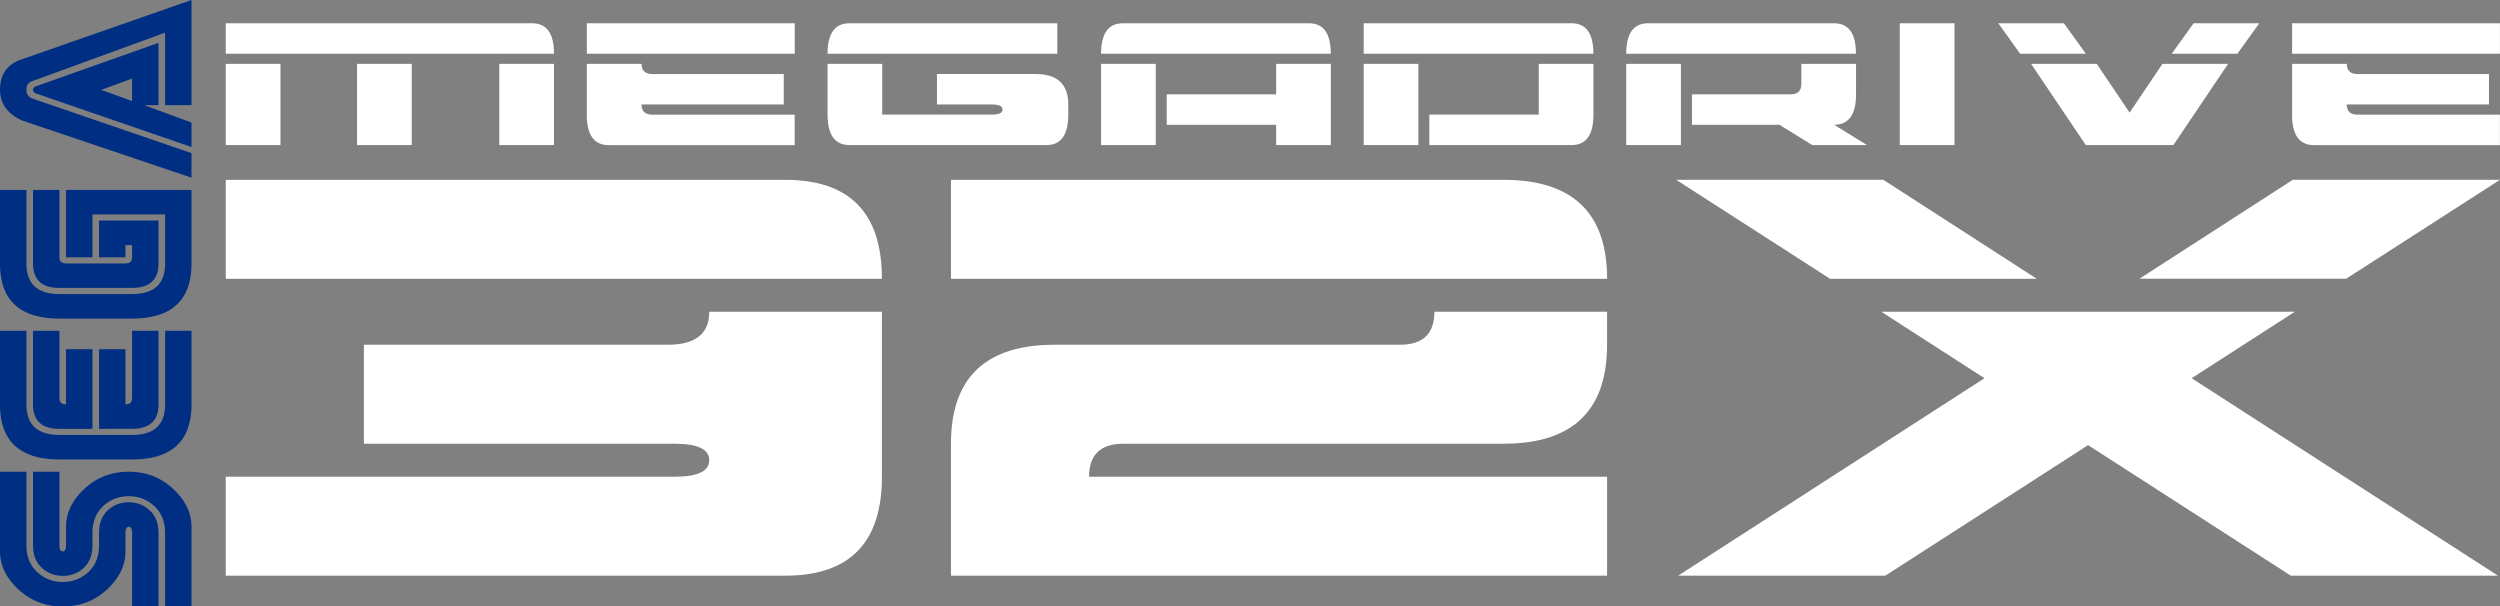
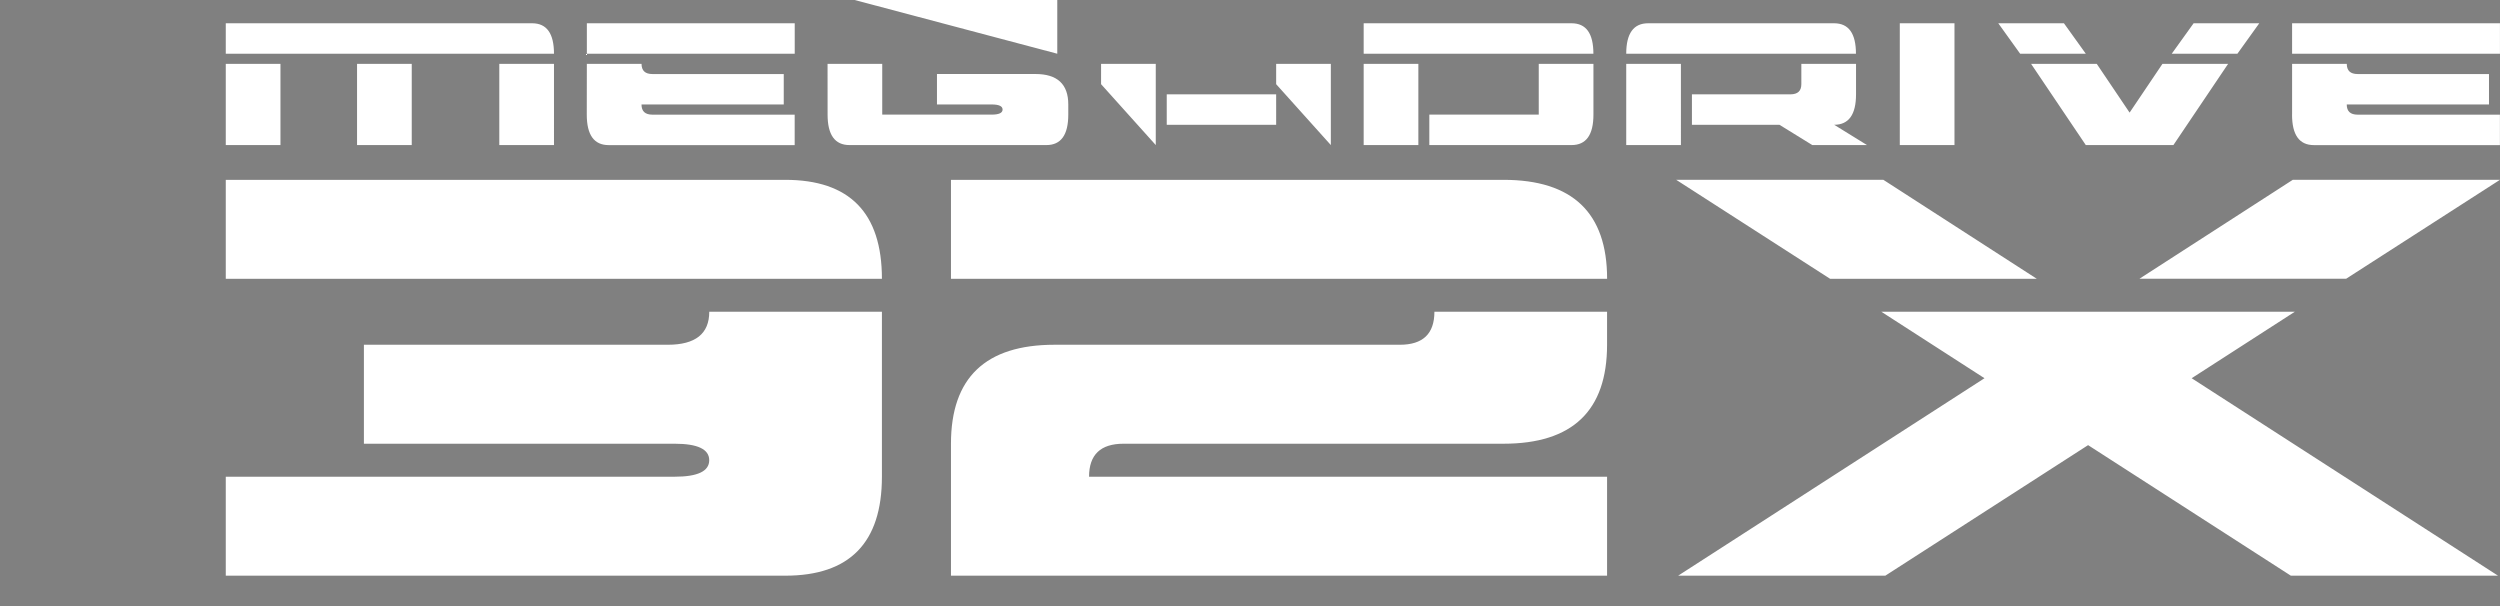
<svg xmlns="http://www.w3.org/2000/svg" xmlns:ns1="http://www.inkscape.org/namespaces/inkscape" xmlns:ns2="http://sodipodi.sourceforge.net/DTD/sodipodi-0.dtd" width="61.987mm" height="15.038mm" viewBox="0 0 61.987 15.038" version="1.1" id="svg1" ns1:version="1.4 (86a8ad7, 2024-10-11)" ns2:docname="sega32x.svg">
  <rect x="0" y="0" width="61.987" height="15.038" fill="#808080" stroke="none" />
  <ns2:namedview id="namedview1" pagecolor="#ffffff" bordercolor="#000000" borderopacity="0.25" ns1:showpageshadow="2" ns1:pageopacity="0.0" ns1:pagecheckerboard="true" ns1:deskcolor="#d1d1d1" ns1:document-units="mm" ns1:zoom="9.3178973" ns1:cx="115.36938" ns1:cy="46.523372" ns1:window-width="3840" ns1:window-height="2066" ns1:window-x="-11" ns1:window-y="-11" ns1:window-maximized="1" ns1:current-layer="svg1" />
  <defs id="defs1" />
-   <path d="M 5.598,1.332 V 0.577 h 7.596 c 0.362,0 0.542,0.252 0.542,0.755 z m 0,2.265 V 1.584 h 1.356 v 2.013 z m 3.255,0 V 1.584 h 1.356 v 2.013 z m 3.527,0 V 1.584 h 1.356 V 3.597 Z M 14.551,1.332 V 0.577 h 5.154 V 1.332 Z m 0,1.51 V 1.584 h 1.356 c 0,0.168 0.09,0.252 0.271,0.252 h 3.255 v 0.755 h -3.527 c 0,0.168 0.09,0.252 0.271,0.252 h 3.527 v 0.755 h -4.612 c -0.362,0 -0.543,-0.252 -0.543,-0.755 z m 5.968,-1.51 c 0,-0.503 0.181,-0.755 0.542,-0.755 h 5.154 V 1.332 Z m 0,1.51 V 1.584 h 1.356 v 1.258 h 2.713 c 0.181,0 0.271,-0.042 0.271,-0.126 0,-0.084 -0.091,-0.126 -0.271,-0.126 h -1.356 v -0.755 h 2.442 c 0.542,0 0.814,0.252 0.814,0.755 v 0.252 c 0,0.503 -0.181,0.755 -0.542,0.755 h -4.883 c -0.362,0 -0.543,-0.252 -0.543,-0.755 z m 6.782,-1.51 c 0,-0.503 0.181,-0.755 0.542,-0.755 h 4.612 c 0.362,0 0.542,0.252 0.542,0.755 z m 0,2.265 V 1.584 h 1.356 v 2.013 z m 4.341,0 V 3.094 h -2.713 v -0.755 h 2.713 V 1.584 h 1.356 V 3.597 Z M 33.812,1.332 V 0.577 h 5.154 c 0.362,0 0.542,0.252 0.542,0.755 z m 0,2.265 V 1.584 h 1.356 v 2.013 z m 5.154,0 H 35.44 V 2.842 h 2.713 V 1.584 h 1.356 v 1.258 c 0,0.503 -0.181,0.755 -0.542,0.755 z m 1.356,-2.265 c 0,-0.503 0.181,-0.755 0.542,-0.755 h 4.612 c 0.362,0 0.542,0.252 0.542,0.755 z m 0,2.265 V 1.584 h 1.356 V 3.597 Z M 41.951,3.094 V 2.339 h 2.442 c 0.181,0 0.271,-0.084 0.271,-0.252 V 1.584 h 1.356 v 0.755 c 0,0.503 -0.181,0.755 -0.542,0.755 l 0.814,0.503 h -1.356 L 44.121,3.094 h -2.17 z m 5.154,0.503 V 0.577 h 1.356 V 3.597 Z M 50.089,1.332 49.547,0.577 h 1.628 l 0.542,0.755 z m 1.628,2.265 -1.356,-2.013 h 1.628 l 0.814,1.208 0.814,-1.208 h 1.628 l -1.356,2.013 z m 2.131,-2.265 0.542,-0.755 h 1.628 L 55.476,1.332 Z m 2.984,0 V 0.577 h 5.154 V 1.332 Z m 0,1.51 V 1.584 h 1.356 c 0,0.168 0.09,0.252 0.271,0.252 h 3.255 v 0.755 h -3.527 c 0,0.168 0.09,0.252 0.271,0.252 h 3.527 v 0.755 h -4.612 c -0.362,0 -0.542,-0.252 -0.542,-0.755 z M 5.598,6.912 V 4.459 h 13.871 c 1.598,0 2.398,0.818 2.398,2.454 H 5.598 Z m 0,7.362 v -2.454 h 11.131 c 0.571,0 0.856,-0.137 0.856,-0.409 0,-0.272 -0.286,-0.409 -0.856,-0.409 H 9.023 V 8.548 h 7.535 c 0.685,0 1.028,-0.272 1.028,-0.818 h 4.281 v 4.09 c 0,1.636 -0.799,2.454 -2.398,2.454 z M 23.579,6.912 V 4.459 h 13.7 c 1.713,0 2.569,0.818 2.569,2.454 H 23.579 Z m 0,4.09 c 0,-1.636 0.856,-2.454 2.569,-2.454 h 8.562 c 0.571,0 0.856,-0.272 0.856,-0.818 h 4.281 v 0.818 c 0,1.636 -0.856,2.454 -2.569,2.454 h -9.419 c -0.571,0 -0.856,0.272 -0.856,0.818 H 39.847 V 14.274 H 23.579 V 11.002 Z M 45.376,6.912 41.56,4.458 h 5.137 l 3.804,2.454 z M 56.801,14.274 51.774,11.037 46.746,14.274 H 41.609 L 49.205,9.378 46.648,7.73 H 56.899 L 54.342,9.378 61.938,14.274 h -5.137 z m 0.049,-9.816 h 5.137 l -3.816,2.454 h -5.125 z" style="fill:#ffffff;stroke-width:0.207" id="path1" ns1:label="Megadrive32X" />
-   <path d="m 1.555,15.038 c -0.426,0 -0.791,-0.141 -1.097,-0.423 C 0.153,14.333 0,14.018 0,13.67 v -1.974 h 0.655 v 1.822 c 0,0.28 0.089,0.502 0.267,0.666 a 0.905,0.905 0 0 0 0.633,0.246 c 0.247,0 0.459,-0.082 0.636,-0.246 0.176,-0.164 0.265,-0.386 0.265,-0.666 v -0.304 c 0,-0.24 0.072,-0.426 0.216,-0.56 0.144,-0.133 0.318,-0.2 0.521,-0.2 0.2,0 0.373,0.067 0.518,0.2 0.146,0.133 0.218,0.32 0.218,0.56 v 1.823 H 3.275 v -1.823 c 0,-0.101 -0.027,-0.152 -0.082,-0.152 -0.054,0 -0.082,0.051 -0.082,0.152 v 0.456 c 0,0.348 -0.152,0.662 -0.456,0.945 -0.304,0.282 -0.67,0.423 -1.1,0.423 z m 0,-0.76 A 0.741,0.741 0 0 1 1.037,14.078 C 0.891,13.945 0.819,13.758 0.819,13.519 v -1.823 h 0.655 v 1.823 c 0,0.101 0.027,0.152 0.082,0.152 0.054,0 0.082,-0.051 0.082,-0.152 v -0.456 c 0,-0.347 0.152,-0.662 0.456,-0.944 0.303,-0.282 0.67,-0.423 1.099,-0.423 0.426,0 0.791,0.141 1.097,0.423 0.306,0.282 0.458,0.597 0.458,0.945 v 1.974 H 4.093 v -1.823 c 0,-0.28 -0.089,-0.502 -0.267,-0.666 A 0.905,0.905 0 0 0 3.193,12.304 c -0.247,0 -0.459,0.082 -0.636,0.246 -0.176,0.164 -0.265,0.386 -0.265,0.666 v 0.304 c 0,0.24 -0.072,0.426 -0.216,0.56 -0.143,0.133 -0.318,0.199 -0.521,0.199 z M 1.473,11.392 C 0.491,11.392 10e-7,10.936 10e-7,10.025 V 8.202 h 0.655 v 1.823 c 0,0.506 0.273,0.759 0.819,0.759 h 1.801 c 0.546,0 0.819,-0.253 0.819,-0.759 V 8.202 h 0.655 v 1.823 c 0,0.911 -0.491,1.367 -1.473,1.367 z M 2.292,10.633 H 1.473 c -0.437,0 -0.655,-0.203 -0.655,-0.608 V 8.202 h 0.655 v 1.671 c 0,0.101 0.054,0.152 0.164,0.152 v -1.367 h 0.655 z m 0.164,0 V 8.658 h 0.655 v 1.367 c 0.109,0 0.164,-0.051 0.164,-0.152 V 8.202 h 0.655 v 1.823 c 0,0.405 -0.218,0.607 -0.655,0.607 z M 1.473,7.899 C 0.491,7.899 10e-7,7.443 10e-7,6.532 V 4.709 H 0.655 V 6.532 c 0,0.506 0.273,0.759 0.819,0.759 h 1.801 c 0.546,0 0.819,-0.253 0.819,-0.759 V 5.316 H 2.292 V 6.38 H 1.638 V 4.709 H 4.748 V 6.532 c 0,0.911 -0.491,1.367 -1.474,1.367 z m 0,-0.759 C 1.037,7.139 0.819,6.936 0.819,6.532 V 4.709 H 1.474 v 1.671 c 0,0.101 0.054,0.152 0.164,0.152 h 1.473 c 0.109,0 0.164,-0.051 0.164,-0.152 v -0.304 H 3.111 v 0.304 H 2.456 V 5.468 h 1.474 v 1.063 c 0,0.405 -0.219,0.607 -0.655,0.607 H 1.473 Z M 4.093,2.607 V 0.81 L 0.764,2.025 c -0.072,0.034 -0.109,0.101 -0.109,0.203 0,0.084 0.037,0.152 0.109,0.202 l 3.984,1.367 V 4.405 L 0.546,2.987 C 0.182,2.819 2.66e-4,2.565 2.66e-4,2.228 c 0,-0.388 0.182,-0.641 0.546,-0.76 L 4.748,0 v 2.607 z m -0.164,0 H 3.575 L 4.748,3.038 V 3.645 L 0.928,2.329 c -0.072,-0.017 -0.109,-0.051 -0.109,-0.101 0,-0.051 0.037,-0.084 0.109,-0.101 L 3.93,1.063 V 2.607 Z M 2.51,2.228 3.274,2.506 V 1.949 Z" style="fill:#002e82;stroke-width:0.207" id="path2" ns1:label="Sega" />
+   <path d="M 5.598,1.332 V 0.577 h 7.596 c 0.362,0 0.542,0.252 0.542,0.755 z m 0,2.265 V 1.584 h 1.356 v 2.013 z m 3.255,0 V 1.584 h 1.356 v 2.013 z m 3.527,0 V 1.584 h 1.356 V 3.597 Z M 14.551,1.332 V 0.577 h 5.154 V 1.332 Z V 1.584 h 1.356 c 0,0.168 0.09,0.252 0.271,0.252 h 3.255 v 0.755 h -3.527 c 0,0.168 0.09,0.252 0.271,0.252 h 3.527 v 0.755 h -4.612 c -0.362,0 -0.543,-0.252 -0.543,-0.755 z m 5.968,-1.51 c 0,-0.503 0.181,-0.755 0.542,-0.755 h 5.154 V 1.332 Z m 0,1.51 V 1.584 h 1.356 v 1.258 h 2.713 c 0.181,0 0.271,-0.042 0.271,-0.126 0,-0.084 -0.091,-0.126 -0.271,-0.126 h -1.356 v -0.755 h 2.442 c 0.542,0 0.814,0.252 0.814,0.755 v 0.252 c 0,0.503 -0.181,0.755 -0.542,0.755 h -4.883 c -0.362,0 -0.543,-0.252 -0.543,-0.755 z m 6.782,-1.51 c 0,-0.503 0.181,-0.755 0.542,-0.755 h 4.612 c 0.362,0 0.542,0.252 0.542,0.755 z m 0,2.265 V 1.584 h 1.356 v 2.013 z m 4.341,0 V 3.094 h -2.713 v -0.755 h 2.713 V 1.584 h 1.356 V 3.597 Z M 33.812,1.332 V 0.577 h 5.154 c 0.362,0 0.542,0.252 0.542,0.755 z m 0,2.265 V 1.584 h 1.356 v 2.013 z m 5.154,0 H 35.44 V 2.842 h 2.713 V 1.584 h 1.356 v 1.258 c 0,0.503 -0.181,0.755 -0.542,0.755 z m 1.356,-2.265 c 0,-0.503 0.181,-0.755 0.542,-0.755 h 4.612 c 0.362,0 0.542,0.252 0.542,0.755 z m 0,2.265 V 1.584 h 1.356 V 3.597 Z M 41.951,3.094 V 2.339 h 2.442 c 0.181,0 0.271,-0.084 0.271,-0.252 V 1.584 h 1.356 v 0.755 c 0,0.503 -0.181,0.755 -0.542,0.755 l 0.814,0.503 h -1.356 L 44.121,3.094 h -2.17 z m 5.154,0.503 V 0.577 h 1.356 V 3.597 Z M 50.089,1.332 49.547,0.577 h 1.628 l 0.542,0.755 z m 1.628,2.265 -1.356,-2.013 h 1.628 l 0.814,1.208 0.814,-1.208 h 1.628 l -1.356,2.013 z m 2.131,-2.265 0.542,-0.755 h 1.628 L 55.476,1.332 Z m 2.984,0 V 0.577 h 5.154 V 1.332 Z m 0,1.51 V 1.584 h 1.356 c 0,0.168 0.09,0.252 0.271,0.252 h 3.255 v 0.755 h -3.527 c 0,0.168 0.09,0.252 0.271,0.252 h 3.527 v 0.755 h -4.612 c -0.362,0 -0.542,-0.252 -0.542,-0.755 z M 5.598,6.912 V 4.459 h 13.871 c 1.598,0 2.398,0.818 2.398,2.454 H 5.598 Z m 0,7.362 v -2.454 h 11.131 c 0.571,0 0.856,-0.137 0.856,-0.409 0,-0.272 -0.286,-0.409 -0.856,-0.409 H 9.023 V 8.548 h 7.535 c 0.685,0 1.028,-0.272 1.028,-0.818 h 4.281 v 4.09 c 0,1.636 -0.799,2.454 -2.398,2.454 z M 23.579,6.912 V 4.459 h 13.7 c 1.713,0 2.569,0.818 2.569,2.454 H 23.579 Z m 0,4.09 c 0,-1.636 0.856,-2.454 2.569,-2.454 h 8.562 c 0.571,0 0.856,-0.272 0.856,-0.818 h 4.281 v 0.818 c 0,1.636 -0.856,2.454 -2.569,2.454 h -9.419 c -0.571,0 -0.856,0.272 -0.856,0.818 H 39.847 V 14.274 H 23.579 V 11.002 Z M 45.376,6.912 41.56,4.458 h 5.137 l 3.804,2.454 z M 56.801,14.274 51.774,11.037 46.746,14.274 H 41.609 L 49.205,9.378 46.648,7.73 H 56.899 L 54.342,9.378 61.938,14.274 h -5.137 z m 0.049,-9.816 h 5.137 l -3.816,2.454 h -5.125 z" style="fill:#ffffff;stroke-width:0.207" id="path1" ns1:label="Megadrive32X" />
</svg>